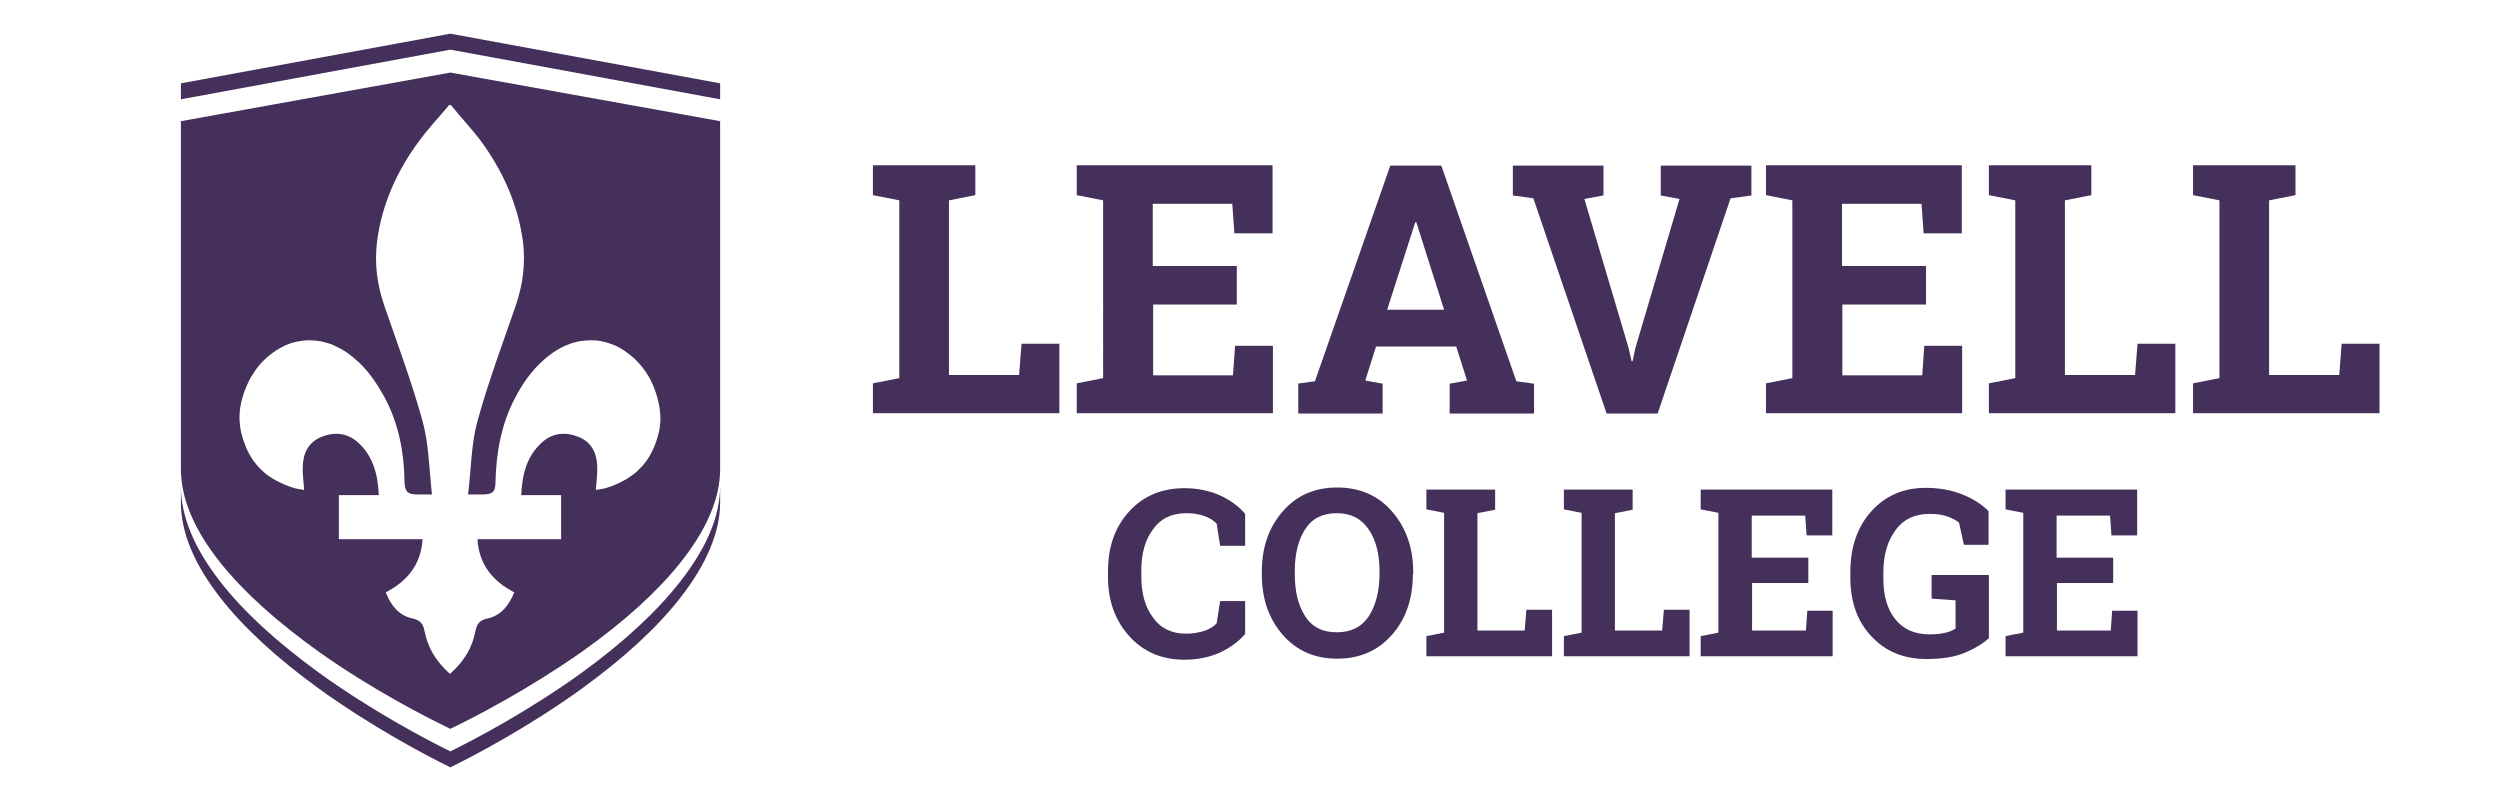
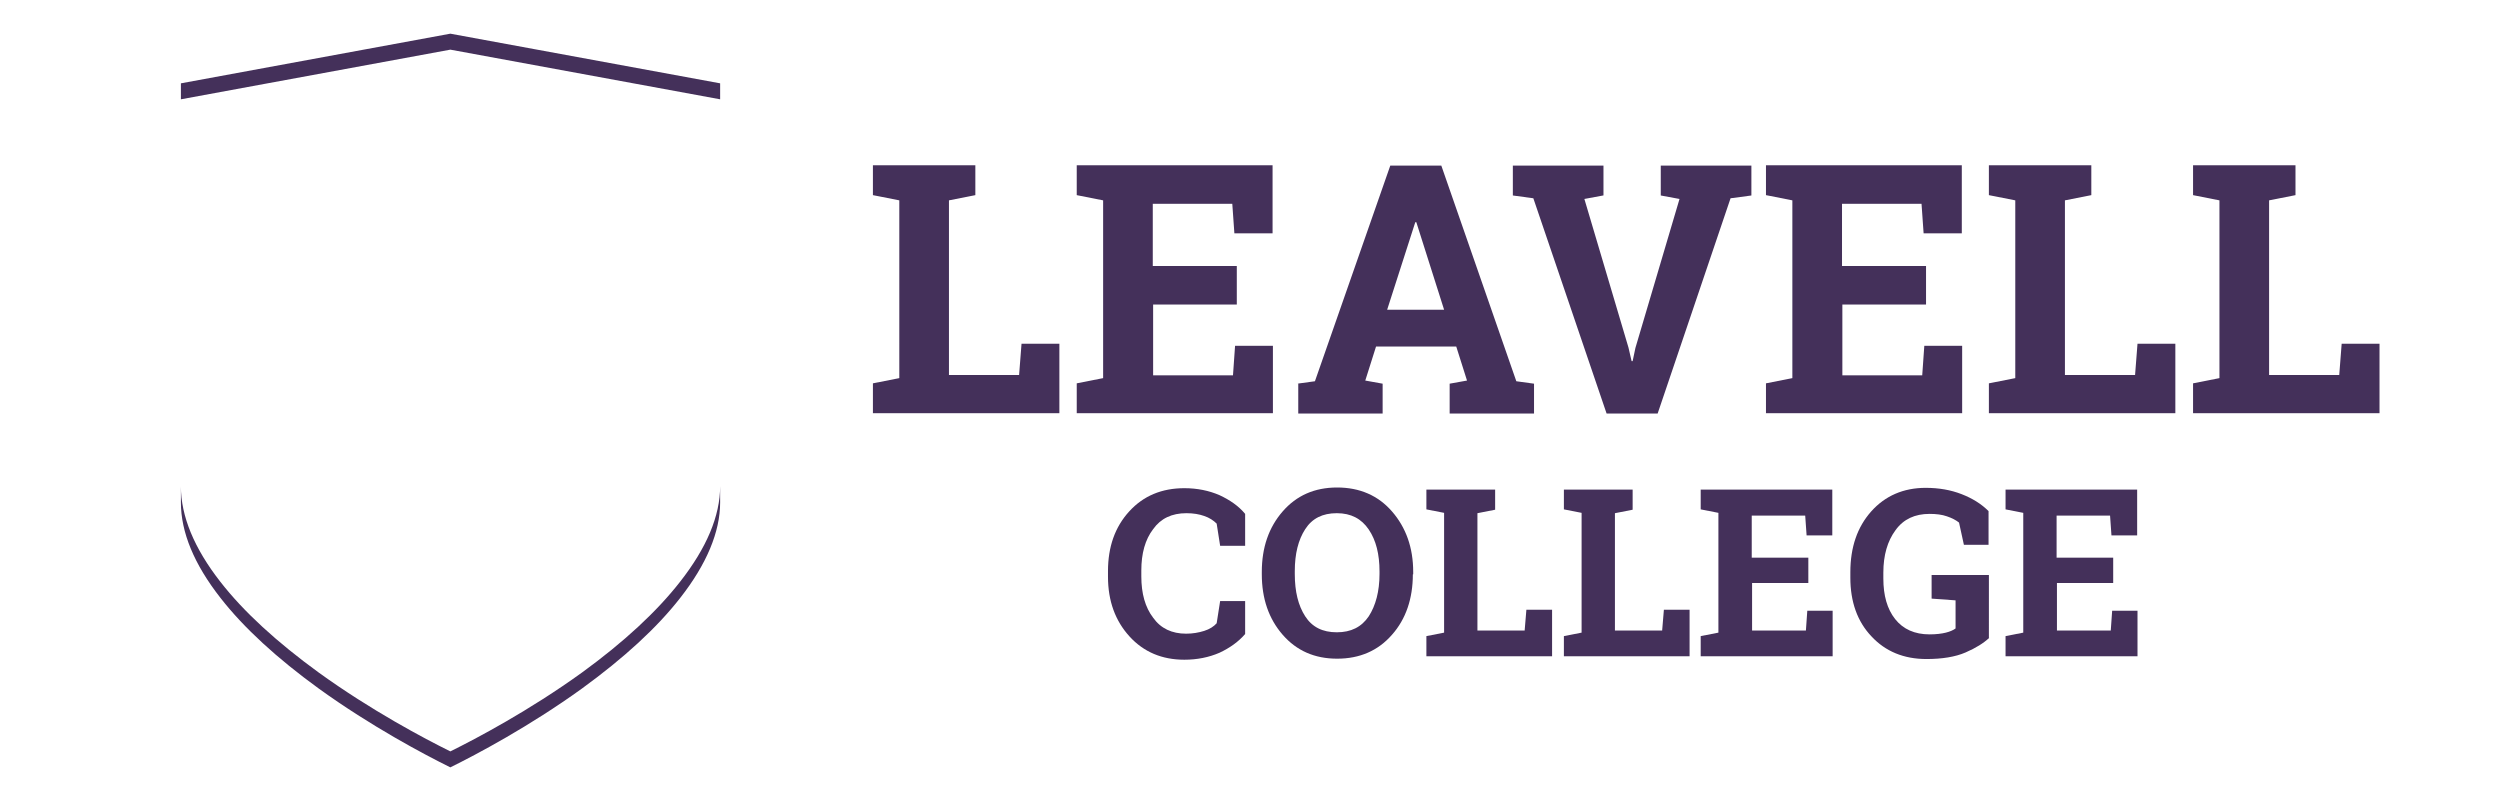
<svg xmlns="http://www.w3.org/2000/svg" version="1.1" id="Layer_1" x="0px" y="0px" viewBox="0 0 720 231.9" style="enable-background:new 0 0 720 231.9;" xml:space="preserve">
  <style type="text/css">
	.st0{fill:#44305A;}
</style>
  <g>
    <g>
      <path class="st0" d="M251.4,119v-8.6l7.6-1.5V57.7l-7.6-1.5v-8.6h7.6h14.3h7.6v8.6l-7.6,1.5v50.3h20.2l0.7-9h10.9v20H251.4z" />
      <path class="st0" d="M356.3,87.7h-24.2v20.4h23l0.6-8.5h10.9V119h-56.5v-8.6l7.6-1.5V57.7l-7.6-1.5v-8.6h7.6h48.8v19.6h-11    l-0.6-8.5h-22.9v17.9h24.2V87.7z" />
      <path class="st0" d="M373.6,110.5l5.1-0.7l21.7-62.1h14.7l21.6,62.1l5.1,0.7v8.6h-24.3v-8.6l5-0.9l-3.1-9.8h-23.1l-3.1,9.8l5,0.9    v8.6h-24.3V110.5z M399.5,89.2h16.4l-8-25.2h-0.3L399.5,89.2z" />
      <path class="st0" d="M461.7,56.3l-5.4,1l12.7,42.8l0.9,3.9h0.3l0.8-3.8l12.7-42.9l-5.4-1v-8.6h26.1v8.6l-6,0.8l-21,62h-14.7    l-21.1-62l-5.9-0.8v-8.6h26.1V56.3z" />
      <path class="st0" d="M554.8,87.7h-24.2v20.4h23l0.6-8.5h10.9V119h-56.5v-8.6l7.6-1.5V57.7l-7.6-1.5v-8.6h7.6h48.8v19.6h-11    l-0.6-8.5h-22.9v17.9h24.2V87.7z" />
      <path class="st0" d="M572.8,119v-8.6l7.6-1.5V57.7l-7.6-1.5v-8.6h7.6h14.3h7.6v8.6l-7.6,1.5v50.3h20.2l0.7-9h10.9v20H572.8z" />
      <path class="st0" d="M631.6,119v-8.6l7.6-1.5V57.7l-7.6-1.5v-8.6h7.6h14.3h7.6v8.6l-7.6,1.5v50.3h20.2l0.7-9h10.9v20H631.6z" />
    </g>
    <g>
      <path class="st0" d="M358.6,157.2h-7.2l-1-6.4c-0.9-0.9-2.1-1.7-3.6-2.2c-1.4-0.5-3.1-0.8-5.1-0.8c-4.2,0-7.4,1.5-9.6,4.6    c-2.3,3-3.4,7-3.4,11.9v1.7c0,4.9,1.1,8.9,3.4,11.9c2.2,3.1,5.4,4.6,9.5,4.6c1.9,0,3.6-0.3,5.2-0.8c1.6-0.5,2.8-1.3,3.6-2.2l1-6.4    h7.2v9.5c-1.9,2.2-4.4,4-7.4,5.4c-3,1.3-6.4,2-10.1,2c-6.4,0-11.7-2.2-15.8-6.7c-4.1-4.5-6.2-10.2-6.2-17.2v-1.6    c0-7,2-12.7,6.1-17.2s9.4-6.7,15.9-6.7c3.7,0,7.1,0.7,10.1,2c3,1.4,5.5,3.1,7.4,5.4V157.2z" />
      <path class="st0" d="M406.9,165.4c0,7-2,12.9-6,17.4c-4,4.6-9.3,6.9-15.8,6.9c-6.5,0-11.7-2.3-15.7-6.9c-4-4.6-6-10.4-6-17.4v-0.7    c0-7,2-12.8,6-17.4c4-4.6,9.2-6.9,15.7-6.9c6.5,0,11.8,2.3,15.8,6.9c4,4.6,6.1,10.4,6.1,17.4V165.4z M397.3,164.6    c0-5-1-9-3.1-12.1c-2.1-3.1-5.1-4.7-9.2-4.7s-7.1,1.5-9.1,4.6s-3,7.1-3,12.1v0.8c0,5.1,1,9.1,3,12.2c2,3.1,5,4.6,9.1,4.6    c4.1,0,7.1-1.5,9.2-4.6c2-3.1,3.1-7.2,3.1-12.2V164.6z" />
      <path class="st0" d="M410.8,189v-5.8l5.1-1v-34.5l-5.1-1V141h5.1h9.6h5.1v5.8l-5.1,1v33.8h13.6l0.5-6h7.4V189H410.8z" />
      <path class="st0" d="M450.4,189v-5.8l5.1-1v-34.5l-5.1-1V141h5.1h9.6h5.1v5.8l-5.1,1v33.8h13.6l0.5-6h7.4V189H450.4z" />
      <path class="st0" d="M520.9,167.9h-16.3v13.7h15.5l0.4-5.7h7.3V189h-38v-5.8l5.1-1v-34.5l-5.1-1V141h5.1h32.8v13.2h-7.4l-0.4-5.7    h-15.4v12.1h16.3V167.9z" />
      <path class="st0" d="M572.9,183.7c-1.6,1.5-3.8,2.9-6.8,4.2s-6.8,1.9-11.3,1.9c-6.5,0-11.8-2.2-15.8-6.5c-4.1-4.3-6.1-10-6.1-16.9    v-1.6c0-7.2,2-13,6-17.5s9.3-6.8,15.7-6.8c3.8,0,7.2,0.6,10.3,1.8c3.1,1.2,5.7,2.8,7.8,4.9v9.7h-7.1l-1.4-6.4    c-0.9-0.7-2-1.3-3.5-1.8c-1.4-0.5-3.1-0.7-5-0.7c-4.2,0-7.5,1.5-9.8,4.7c-2.3,3.1-3.5,7.2-3.5,12.2v1.7c0,4.9,1.1,8.8,3.4,11.7    c2.3,2.9,5.6,4.4,9.9,4.4c1.9,0,3.5-0.2,4.7-0.5c1.2-0.3,2.1-0.7,2.8-1.2v-8.1l-6.9-0.5v-6.8h16.5V183.7z" />
      <path class="st0" d="M608.7,167.9h-16.3v13.7h15.5l0.4-5.7h7.3V189h-38v-5.8l5.1-1v-34.5l-5.1-1V141h5.1h32.8v13.2h-7.4l-0.4-5.7    h-15.4v12.1h16.3V167.9z" />
    </g>
  </g>
  <g>
    <polygon class="st0" points="52.1,24 52.1,28.6 129.7,14.3 207.4,28.6 207.4,24 129.7,9.7  " />
    <path class="st0" d="M167.6,193.7c-15.1,10.9-30.4,19-37.9,22.7c-7.5-3.7-22.8-11.8-37.9-22.7c-12.1-8.8-21.6-17.5-28.3-26.1   c-7.6-9.7-11.4-19-11.4-27.5v4.6c0,8.6,3.8,17.8,11.4,27.5c6.7,8.6,16.3,17.4,28.3,26.1c15.1,10.9,30.4,19,37.9,22.7   c7.5-3.7,22.8-11.8,37.9-22.7c12.1-8.8,21.6-17.5,28.3-26.1c7.6-9.7,11.5-19,11.5-27.5V140c0,8.6-3.9,17.8-11.5,27.5   C189.2,176.1,179.7,184.9,167.6,193.7z" />
-     <path class="st0" d="M52.1,34.9v100.2c0,8.4,3.8,17.5,11.4,27c6.7,8.4,16.3,17,28.3,25.6c15.1,10.7,30.4,18.6,37.9,22.2   c7.5-3.6,22.8-11.6,37.9-22.2c12.1-8.6,21.6-17.2,28.3-25.6c7.6-9.5,11.5-18.6,11.5-27V34.9l-77.7-14L52.1,34.9z M129.9,30.3   c3,3.7,6,6.9,8.3,9.9c6.5,8.8,10.9,18.4,12.4,29.3c0.8,6.4,0,12.5-2.1,18.6c-3.8,11-7.9,22-11,33.2c-1.8,6.5-1.8,13.9-2.7,21.1   c2,0,3.1,0,4.3,0c2.8,0,3.6-0.8,3.6-3.6c0.2-8.5,1.7-16.8,5.7-24.3c1.9-3.7,4.4-7.3,7.4-10.1c1.1-1.1,2.4-2.1,3.7-3   c1.2-0.8,2.4-1.5,3.7-2c1.2-0.5,2.4-0.9,3.6-1.1c1.2-0.2,2.3-0.3,3.5-0.3c1.1,0,2.3,0.1,3.4,0.4c1.1,0.2,2.1,0.6,3.2,1   c1,0.4,2,1,2.9,1.6c0.9,0.6,1.8,1.3,2.6,2c0.8,0.7,1.6,1.6,2.3,2.4c0.7,0.9,1.4,1.8,1.9,2.7c0.6,0.9,1.1,1.9,1.5,2.9   c1.3,3.1,2.2,6.8,2.1,10.2c-0.1,1.2-0.2,2.4-0.5,3.5c-0.8,3.2-2.1,6.4-4.2,8.9c-0.7,0.9-1.5,1.6-2.3,2.4c-0.9,0.7-1.8,1.4-2.8,2   c-1,0.6-2.1,1.1-3.2,1.6c-0.7,0.3-1.5,0.6-2.2,0.8c-1.1,0.4-2.3,0.5-3.4,0.7c0.2-2.6,0.5-4.7,0.4-6.8c-0.1-3.7-1.6-6.9-5.2-8.4   c-3.9-1.6-7.7-1.3-10.8,1.6c-4.2,3.8-5.6,8.9-5.9,15.1c4.1,0,7.8,0,11.5,0c0,4.5,0,8.4,0,12.7c-8.2,0-16,0-24.1,0   c0.5,7.5,4.5,12.1,10.6,15.3c-1.5,3.8-3.9,6.7-7.6,7.5c-2.5,0.5-3.2,1.7-3.6,3.8c-0.9,4.4-2.9,8.2-7.2,12.1c0,0-0.1,0-0.1,0l-0.1,0   c-4.3-3.9-6.3-7.7-7.2-12.1c-0.4-2.1-1.1-3.3-3.6-3.8c-3.7-0.8-6.1-3.6-7.6-7.5c6.1-3.2,10.1-7.8,10.6-15.3c-8.1,0-16,0-24.1,0   c0-4.3,0-8.2,0-12.7c3.7,0,7.4,0,11.5,0c-0.3-6.2-1.7-11.2-5.9-15.1c-3.2-2.9-7-3.2-10.8-1.6c-3.6,1.5-5.1,4.7-5.2,8.4   c-0.1,2.1,0.2,4.2,0.4,6.8c-1.1-0.2-2.3-0.3-3.4-0.7c-0.7-0.3-1.5-0.5-2.2-0.8c-1.1-0.5-2.1-1-3.2-1.6c-1-0.6-1.9-1.2-2.8-2   c-0.8-0.7-1.6-1.5-2.3-2.4c-2.1-2.5-3.4-5.7-4.2-8.9c-0.3-1.1-0.4-2.3-0.5-3.5c-0.2-3.4,0.7-7.1,2.1-10.2c0.4-1,0.9-2,1.5-2.9   c0.6-0.9,1.2-1.9,1.9-2.7c0.7-0.9,1.5-1.7,2.3-2.4c0.8-0.7,1.7-1.4,2.6-2c0.9-0.6,1.9-1.1,2.9-1.6c1-0.4,2.1-0.8,3.2-1   c1.1-0.2,2.2-0.4,3.4-0.4c1.2,0,2.4,0.1,3.5,0.3c1.2,0.3,2.5,0.6,3.6,1.1c1.3,0.6,2.5,1.2,3.7,2c1.3,0.9,2.5,1.9,3.7,3   c3,2.8,5.4,6.5,7.4,10.1c4,7.5,5.6,15.8,5.7,24.3c0.1,2.8,0.9,3.6,3.6,3.6c1.2,0,2.3,0,4.3,0c-0.8-7.2-0.9-14.6-2.7-21.1   c-3.1-11.2-7.2-22.2-11-33.2c-2.1-6.1-2.9-12.2-2.1-18.6c1.4-10.9,5.9-20.6,12.4-29.3c2.2-3,5.3-6.3,8.3-9.9l0.1-0.1L129.9,30.3z" />
  </g>
</svg>